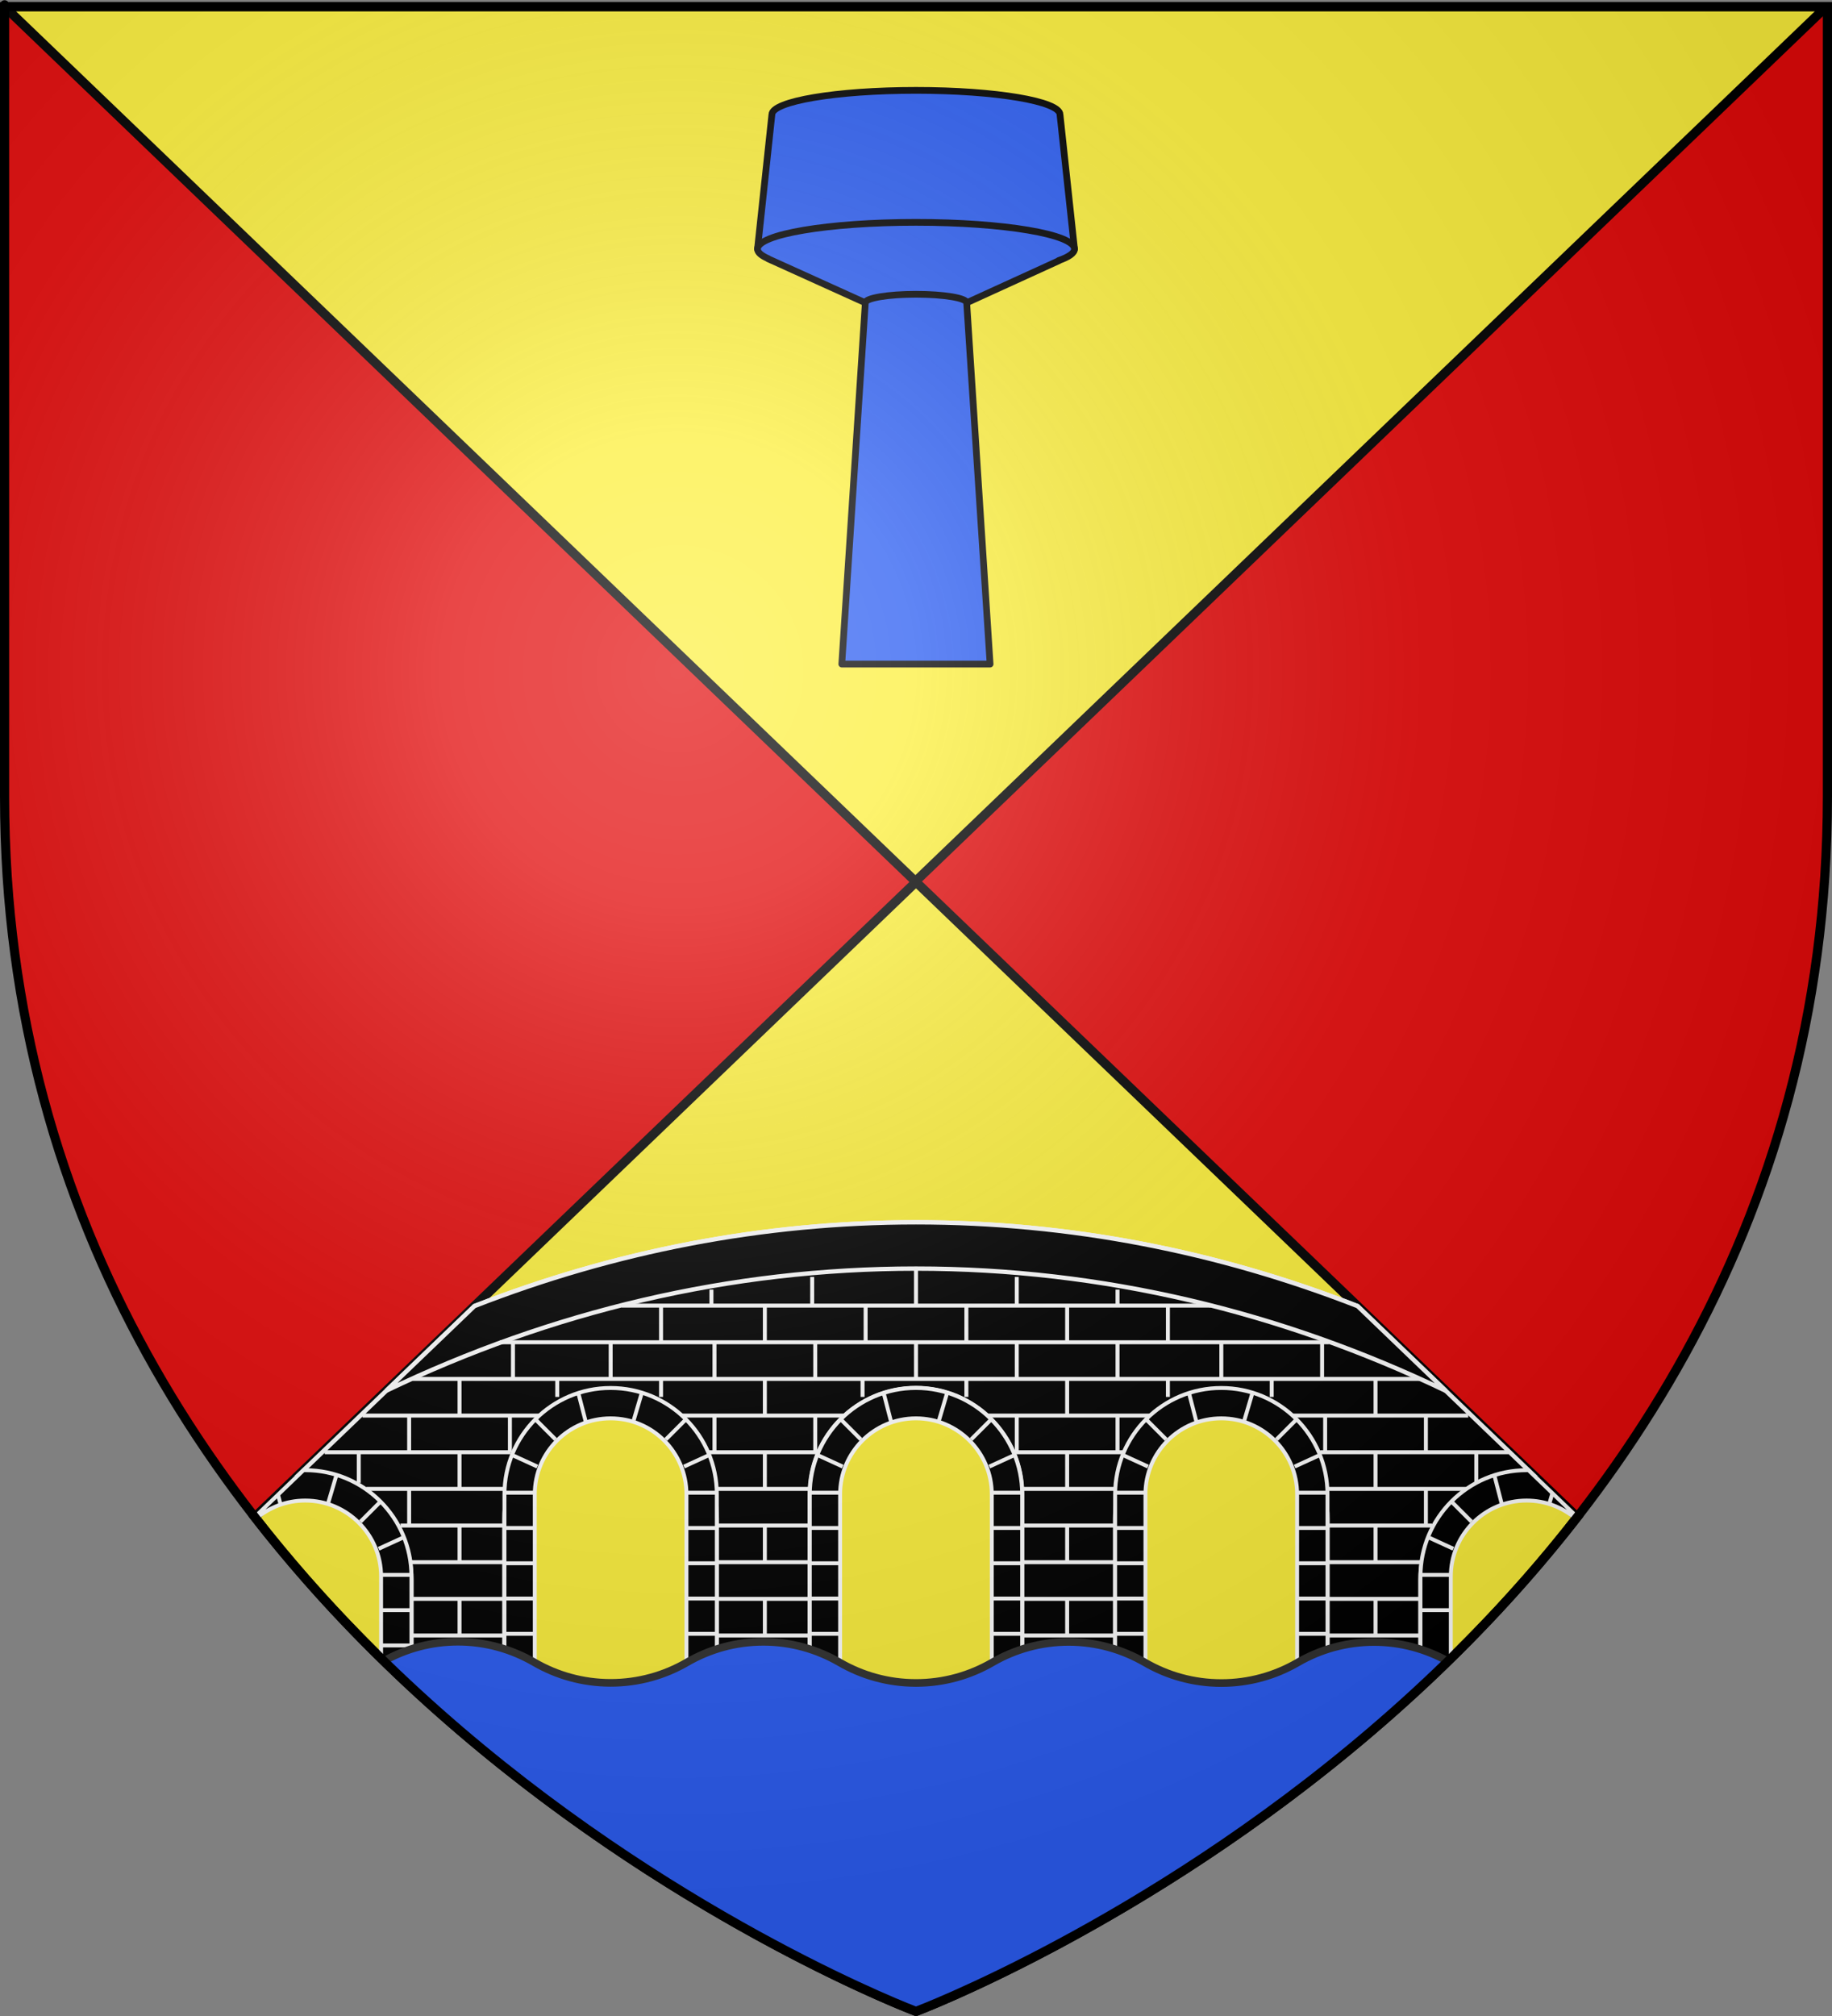
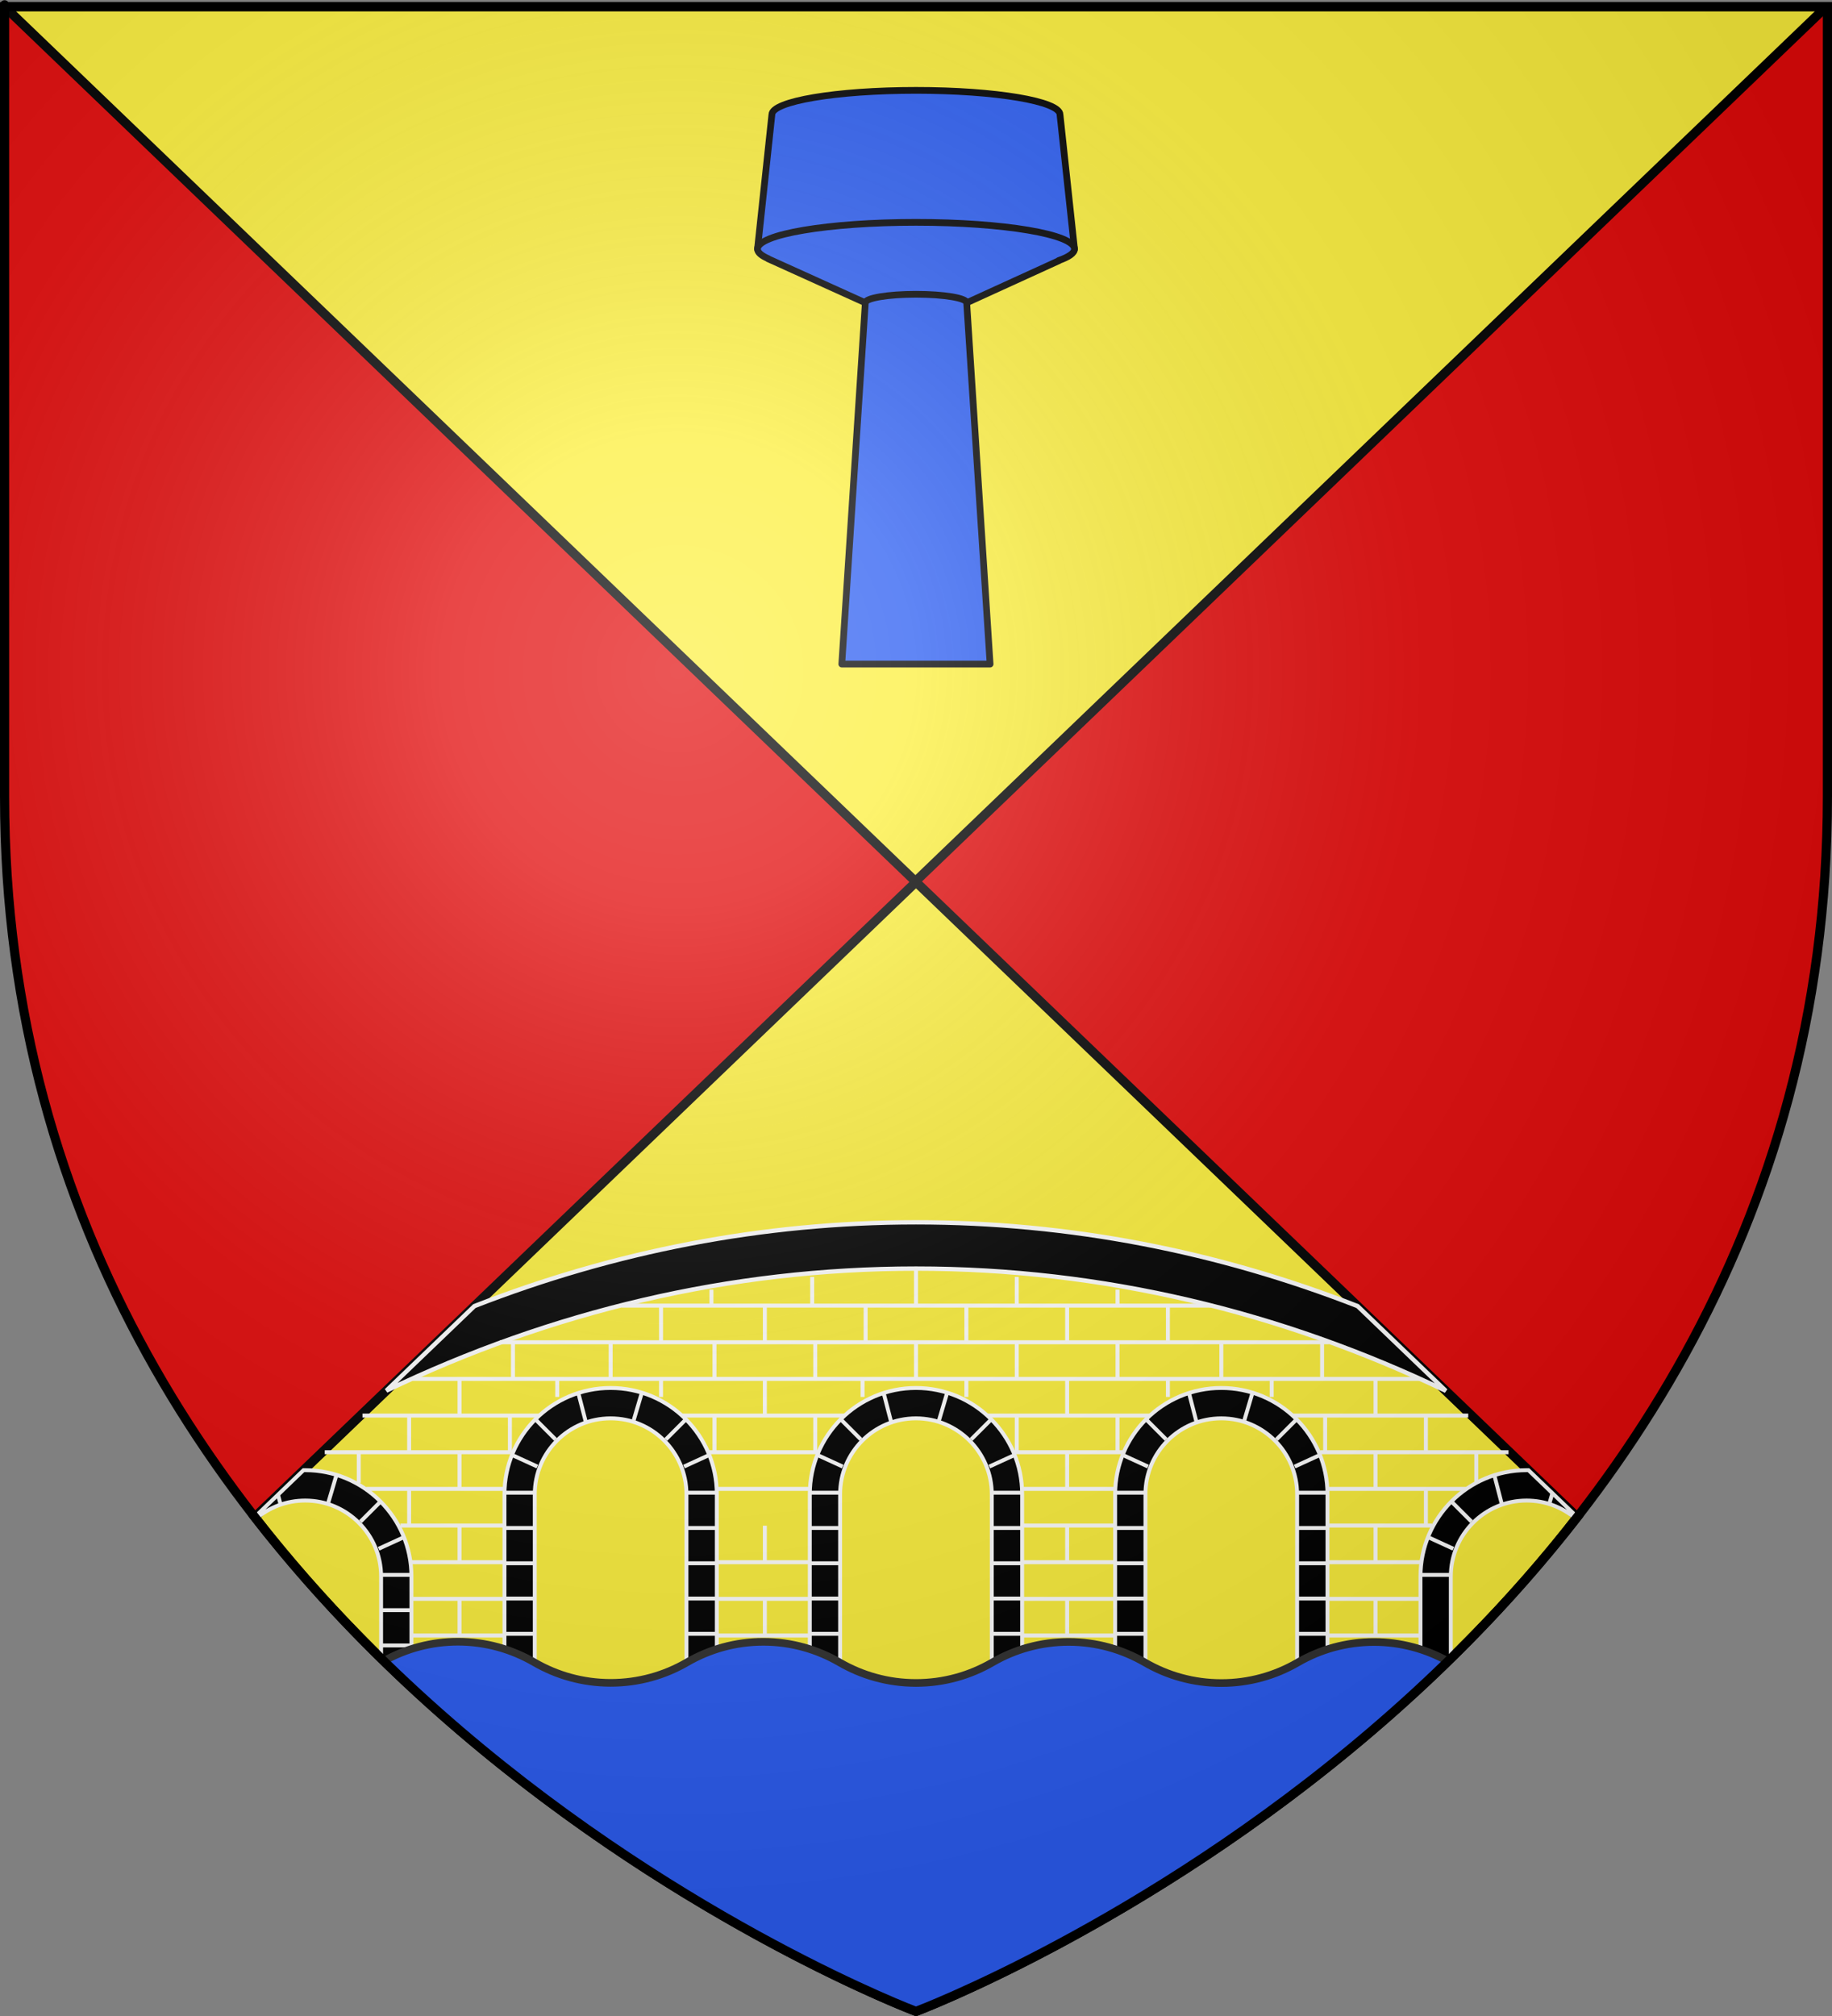
<svg xmlns="http://www.w3.org/2000/svg" xmlns:ns1="http://sodipodi.sourceforge.net/DTD/sodipodi-0.dtd" xmlns:ns2="http://www.inkscape.org/namespaces/inkscape" xmlns:xlink="http://www.w3.org/1999/xlink" height="660" width="600" version="1.0" id="svg2" ns1:version="0.32" ns2:version="0.46" ns1:docname="Blason ville fr Moutrot (Meurthe-et-Moselle).svg" ns1:docbase="D:\Mes documents\Renaud-Notre Lapin" ns2:export-filename="/Users/olivier/Desktop/Blason Rouge/Blason_Vide_3D.png" ns2:export-xdpi="144" ns2:export-ydpi="144" ns2:output_extension="org.inkscape.output.svg.inkscape">
  <rect width="100%" height="100%" fill="#808080" stroke="none" />
  <ns1:namedview ns2:window-height="975" ns2:window-width="1280" ns2:pageshadow="2" ns2:pageopacity="0.0" guidetolerance="10.0" gridtolerance="10.0" objecttolerance="10.0" borderopacity="1.0" bordercolor="#666666" pagecolor="#ffffff" id="base" showgrid="false" height="660px" ns2:zoom="1.1590909" ns2:cx="300" ns2:cy="330" ns2:window-x="-4" ns2:window-y="-4" ns2:current-layer="layer4" ns2:object-nodes="true" />
  <desc id="desc4">Flag of Canton of Valais (Wallis)</desc>
  <defs id="defs6">
    <linearGradient id="linearGradient2893">
      <stop style="stop-color:white;stop-opacity:0.314;" offset="0" id="stop2895" />
      <stop id="stop2897" offset="0.19" style="stop-color:white;stop-opacity:0.251;" />
      <stop style="stop-color:#6b6b6b;stop-opacity:0.125;" offset="0.6" id="stop2901" />
      <stop style="stop-color:black;stop-opacity:0.125;" offset="1" id="stop2899" />
    </linearGradient>
    <radialGradient ns2:collect="always" xlink:href="#linearGradient2893" id="radialGradient3163" gradientUnits="userSpaceOnUse" gradientTransform="matrix(1.353,0,0,1.349,-77.629,-85.747)" cx="221.445" cy="226.331" fx="221.445" fy="226.331" r="300" />
    <g id="s-4">
      <g id="c-6">
        <path transform="matrix(0.951,0.309,-0.309,0.951,0,-1)" d="M 0,0 L 0,1 L 0.5,1 L 0,0 z" id="t-0" />
        <use height="540" width="810" y="0" x="0" id="use2144-7" transform="scale(-1,1)" xlink:href="#t-0" />
      </g>
      <g id="a-1">
        <use height="540" width="810" y="0" x="0" id="use2147-7" transform="matrix(0.309,0.951,-0.951,0.309,0,0)" xlink:href="#c-6" />
        <use height="540" width="810" y="0" x="0" id="use2149-7" transform="matrix(-0.809,0.588,-0.588,-0.809,0,0)" xlink:href="#c-6" />
      </g>
      <use height="540" width="810" y="0" x="0" id="use2151-7" transform="scale(-1,1)" xlink:href="#a-1" />
    </g>
    <g id="f">
      <rect id="rect1964" style="fill:#28166f" y="-30" x="-50" height="60" width="100" />
      <g id="g1966" style="fill:#ffffff" transform="translate(0,-20)">
        <path id="path1968" d="M -1.212,27.818 C -1.212,22.175 -2.091,20.471 -4.542,13.98 C -5.709,10.888 -5.024,7.103 -2.858,3.601 C -2.082,2.346 -1.114,1.214 0,0 C 1.114,1.214 2.082,2.346 2.858,3.601 C 5.024,7.103 5.709,10.888 4.542,13.98 C 2.091,20.471 1.212,22.175 1.212,27.818 L -1.212,27.818 z" />
        <path id="rwi" d="M 2.922,27.672 C 2.922,21.721 5.239,17.829 8.501,16.66 C 9.949,16.141 11.808,16.387 13.519,18.107 C 15.638,20.236 16.255,26.1 10.036,27.228 C 10.694,26.272 10.655,24.147 9.322,23.441 C 8.331,22.916 7.209,23.188 6.646,23.564 C 5.822,24.116 4.917,25.67 4.967,27.672 L 2.922,27.672 z" />
        <path id="path1971" d="M 1.777,30.183 C 1.79,32.191 2.795,33.518 4.516,34.257 C 4.295,34.955 3.257,36.378 1.831,36.281 C 1.55,37.787 1.282,38.632 0,40 C -1.282,38.632 -1.55,37.787 -1.831,36.281 C -3.257,36.378 -4.295,34.955 -4.516,34.257 C -2.795,33.518 -1.79,32.191 -1.777,30.183 L 1.777,30.183 z" />
        <use xlink:href="#rwi" height="400" width="800" y="0" x="0" id="use1973" transform="scale(-1,1)" />
        <rect id="rect1975" y="27.331" x="-7.923" height="3.218" width="15.846" />
      </g>
    </g>
    <g id="s">
      <g id="c">
        <path transform="matrix(0.951,0.309,-0.309,0.951,0,-1)" d="M 0,0 L 0,1 L 0.5,1 L 0,0 z " id="t" />
        <use height="540" width="810" y="0" x="0" id="use2144" transform="scale(-1,1)" xlink:href="#t" />
      </g>
      <g id="a">
        <use height="540" width="810" y="0" x="0" id="use2147" transform="matrix(0.309,0.951,-0.951,0.309,0,0)" xlink:href="#c" />
        <use height="540" width="810" y="0" x="0" id="use2149" transform="matrix(-0.809,0.588,-0.588,-0.809,0,0)" xlink:href="#c" />
      </g>
      <use height="540" width="810" y="0" x="0" id="use2151" transform="scale(-1,1)" xlink:href="#a" />
    </g>
  </defs>
  <g ns2:groupmode="layer" id="layer3" ns2:label="Fond écu" style="display:inline">
    <path id="path2855" style="fill:#e20909;fill-opacity:1;fill-rule:evenodd;stroke:none;stroke-width:1px;stroke-linecap:butt;stroke-linejoin:miter;stroke-opacity:1" d="M 300,658.5 C 300,658.5 598.5,546.18 598.5,260.728 C 598.5,-24.723 598.5,2.176 598.5,2.176 L 1.5,2.176 L 1.5,260.728 C 1.5,546.18 300,658.5 300,658.5 z" ns1:nodetypes="cccccc" />
    <path ns1:nodetypes="ccccc" id="path6719" d="M 300,288.75 L 83.438,496.656 C 171.806,610.25 300,658.5 300,658.5 C 300,658.5 428.194,610.25 516.562,496.656 L 300,288.75 z" style="fill:#fcef3c;fill-opacity:1;fill-rule:evenodd;stroke:#000000;stroke-width:3;stroke-linecap:butt;stroke-linejoin:miter;stroke-miterlimit:4;stroke-dasharray:none;stroke-opacity:1.0" />
    <path id="path6733" d="M 1.5,2.187 L 299.812,288.562 L 598.125,2.187 L 300,2.187 L 1.5,2.187 z M 598.125,2.187 L 598.5,2.593 L 598.5,2.187 L 598.125,2.187 z" style="fill:#fcef3c;fill-opacity:1;fill-rule:evenodd;stroke:#000000;stroke-width:3;stroke-linecap:butt;stroke-linejoin:miter;stroke-miterlimit:4;stroke-dasharray:none;stroke-opacity:1" />
    <g id="g3067" ns2:label="Meubles" transform="translate(700,-2.8023842e-4)" />
  </g>
  <g ns2:groupmode="layer" id="layer4" ns2:label="Meubles">
    <g id="g3450">
-       <path id="path11517" d="M 299.969,400.156 C 249.623,400.156 201.073,409.752 155.406,427.562 L 98.25,482.438 C 98.822,482.409 99.39,482.406 99.969,482.406 C 119.163,482.406 134.75,497.994 134.75,517.188 L 134.75,552.375 C 144.3,561.24 153.932,569.505 163.5,577.188 L 165.219,577.188 L 165.219,497.188 C 165.219,477.994 180.775,462.406 199.969,462.406 C 219.163,462.406 234.75,477.994 234.75,497.188 L 234.75,577.188 L 265.219,577.188 L 265.219,489.188 C 265.219,469.994 280.775,454.406 299.969,454.406 C 319.163,454.406 334.75,469.994 334.75,489.188 L 334.75,577.188 L 365.219,577.188 L 365.219,497.188 C 365.219,477.994 380.775,462.406 399.969,462.406 C 419.163,462.406 434.75,477.994 434.75,497.188 L 434.75,577.188 L 436.5,577.188 C 446.057,569.513 455.68,561.26 465.219,552.406 L 465.219,517.188 C 465.219,497.994 480.775,482.406 499.969,482.406 C 500.569,482.406 501.158,482.407 501.75,482.438 L 444.625,427.594 C 398.933,409.766 350.332,400.156 299.969,400.156 z" style="fill:#000000;fill-opacity:1;fill-rule:evenodd;stroke:#ffffff;stroke-width:1.431;stroke-linecap:butt;stroke-linejoin:miter;stroke-miterlimit:4;stroke-dasharray:none;stroke-opacity:1;display:inline" />
      <path id="path11520" d="M 300,400.156 C 249.637,400.156 201.059,409.759 155.375,427.594 L 126.531,455.281 C 180.402,429.461 238.891,415.312 300,415.312 C 361.137,415.312 419.641,429.499 473.531,455.344 L 444.625,427.594 C 398.941,409.759 350.363,400.156 300,400.156 z" style="fill:#000000;fill-opacity:1;fill-rule:evenodd;stroke:#ffffff;stroke-width:1.431;stroke-linecap:butt;stroke-linejoin:miter;stroke-miterlimit:4;stroke-dasharray:none;stroke-opacity:1;display:inline" />
      <rect style="fill:#ffffff;fill-opacity:1;stroke:none;stroke-width:1.28;stroke-miterlimit:4;stroke-dasharray:none;stroke-opacity:1" id="rect10736" width="192.81" height="1.3" x="203.705" y="426.782" />
      <rect y="462.782" x="118.717" height="1.3" width="362.152" id="rect3587" style="fill:#ffffff;fill-opacity:1;stroke:none;stroke-width:1.28;stroke-miterlimit:4;stroke-dasharray:none;stroke-opacity:1" />
      <g id="g3558">
        <path style="fill:#000000;fill-opacity:1;stroke:#ffffff;stroke-width:1.28;stroke-miterlimit:4;stroke-dasharray:none;stroke-opacity:1;display:inline" d="M 299.982,454.396 C 280.788,454.396 265.218,469.985 265.218,489.179 L 265.218,548.455 L 275.145,548.455 L 275.145,489.179 C 275.145,475.469 286.272,464.342 299.982,464.342 C 313.692,464.342 324.819,475.469 324.819,489.179 L 324.819,548.455 L 334.764,548.455 L 334.764,489.179 C 334.764,469.985 319.176,454.396 299.982,454.396 z" id="path7267" ns1:nodetypes="cccccsccccc" />
        <g transform="matrix(0.64,0,0,0.64,147.861,253.095)" id="g11417" style="fill:#000000;stroke:#7f7f7f;stroke-width:2;stroke-miterlimit:4;stroke-dasharray:none;stroke-opacity:1">
          <path style="opacity:1;fill:#ffffff;fill-opacity:1;stroke:#ffffff;stroke-width:2;stroke-miterlimit:4;stroke-dasharray:none;stroke-opacity:1" d="M 253.609,317.166 L 249.491,331.065" id="path11037" ns1:nodetypes="cc" />
          <path style="opacity:1;fill:#ffffff;fill-opacity:1;stroke:#ffffff;stroke-width:2;stroke-miterlimit:4;stroke-dasharray:none;stroke-opacity:1" d="M 265.964,340.847 L 275.746,331.065" id="path11039" ns1:nodetypes="cc" />
          <path style="opacity:1;fill:#000000;fill-opacity:1;stroke:#ffffff;stroke-width:2;stroke-miterlimit:4;stroke-dasharray:none;stroke-opacity:1" d="M 275.231,354.746 L 287.586,349.084" id="path11041" ns1:nodetypes="cc" />
          <path style="opacity:1;fill:#000000;fill-opacity:1;stroke:#ffffff;stroke-width:2;stroke-miterlimit:4;stroke-dasharray:none;stroke-opacity:1" d="M 292.219,386.149 L 276.775,386.149" id="path11043" />
          <path id="path11045" d="M 292.219,404.2 L 276.775,404.2" style="opacity:1;fill:#000000;fill-opacity:1;stroke:#ffffff;stroke-width:2;stroke-miterlimit:4;stroke-dasharray:none;stroke-opacity:1" />
          <path style="opacity:1;fill:#000000;fill-opacity:1;stroke:#ffffff;stroke-width:2;stroke-miterlimit:4;stroke-dasharray:none;stroke-opacity:1" d="M 292.219,422.25 L 276.775,422.25" id="path11047" />
          <path id="path11049" d="M 292.219,440.3 L 276.775,440.3" style="opacity:1;fill:#000000;fill-opacity:1;stroke:#ffffff;stroke-width:2;stroke-miterlimit:4;stroke-dasharray:none;stroke-opacity:1" />
          <path id="path11051" d="M 292.219,368.099 L 276.775,368.099" style="opacity:1;fill:#000000;fill-opacity:1;stroke:#ffffff;stroke-width:2;stroke-miterlimit:4;stroke-dasharray:none;stroke-opacity:1" />
        </g>
        <g transform="matrix(0.64,0,0,0.64,147.861,253.095)" id="g11435" style="fill:#000000;stroke:#7f7f7f;stroke-width:2;stroke-miterlimit:4;stroke-dasharray:none;stroke-opacity:1">
          <path id="path11019" d="M 221.31,317.681 L 224.913,331.58" style="opacity:1;fill:#000000;fill-opacity:1;stroke:#ffffff;stroke-width:2;stroke-miterlimit:4;stroke-dasharray:none;stroke-opacity:1" ns1:nodetypes="cc" />
          <path ns1:nodetypes="cc" id="path11021" d="M 209.469,340.847 L 199.688,331.065" style="opacity:1;fill:#000000;fill-opacity:1;stroke:#ffffff;stroke-width:2;stroke-miterlimit:4;stroke-dasharray:none;stroke-opacity:1" />
          <path ns1:nodetypes="cc" id="path11023" d="M 200.203,354.746 L 187.847,349.084" style="opacity:1;fill:#000000;fill-opacity:1;stroke:#ffffff;stroke-width:2;stroke-miterlimit:4;stroke-dasharray:none;stroke-opacity:1" />
          <path id="path11025" d="M 183.214,386.149 L 198.658,386.149" style="opacity:1;fill:#000000;fill-opacity:1;stroke:#ffffff;stroke-width:2;stroke-miterlimit:4;stroke-dasharray:none;stroke-opacity:1" />
          <path style="opacity:1;fill:#000000;fill-opacity:1;stroke:#ffffff;stroke-width:2;stroke-miterlimit:4;stroke-dasharray:none;stroke-opacity:1" d="M 183.214,404.2 L 198.658,404.2" id="path11027" />
          <path id="path11029" d="M 183.214,422.25 L 198.658,422.25" style="opacity:1;fill:#000000;fill-opacity:1;stroke:#ffffff;stroke-width:2;stroke-miterlimit:4;stroke-dasharray:none;stroke-opacity:1" />
          <path style="opacity:1;fill:#000000;fill-opacity:1;stroke:#ffffff;stroke-width:2;stroke-miterlimit:4;stroke-dasharray:none;stroke-opacity:1" d="M 183.214,440.3 L 198.658,440.3" id="path11031" />
          <path style="opacity:1;fill:#000000;fill-opacity:1;stroke:#ffffff;stroke-width:2;stroke-miterlimit:4;stroke-dasharray:none;stroke-opacity:1" d="M 183.214,368.099 L 198.658,368.099" id="path11033" />
        </g>
      </g>
      <path id="path7412" d="M 499.969,481.312 C 480.775,481.312 465.219,496.9 465.219,516.094 L 465.219,552.406 C 468.54,549.324 471.863,546.166 475.156,542.938 L 475.156,516.094 C 475.156,502.384 486.259,491.25 499.969,491.25 C 506.133,491.25 511.782,493.496 516.125,497.219 C 516.272,497.031 516.416,496.844 516.562,496.656 L 500.594,481.312 C 500.388,481.309 500.176,481.312 499.969,481.312 z" style="fill:#000000;fill-opacity:1;stroke:#ffffff;stroke-width:1.28;stroke-miterlimit:4;stroke-dasharray:none;stroke-opacity:1;display:inline" />
      <path ns1:nodetypes="cc" id="path7416" d="M 508.401,488.957 L 507.535,491.882" style="fill:#000000;fill-opacity:1;stroke:#ffffff;stroke-width:1.28;stroke-miterlimit:4;stroke-dasharray:none;stroke-opacity:1" />
      <path ns1:nodetypes="cc" style="fill:#000000;fill-opacity:1;stroke:#ffffff;stroke-width:1.28;stroke-miterlimit:4;stroke-dasharray:none;stroke-opacity:1" d="M 489.499,483.316 L 491.805,492.211" id="path7434" />
      <path style="fill:#000000;fill-opacity:1;stroke:#ffffff;stroke-width:1.28;stroke-miterlimit:4;stroke-dasharray:none;stroke-opacity:1" d="M 481.921,498.142 L 475.661,491.882" id="path7436" ns1:nodetypes="cc" />
      <path style="fill:#000000;fill-opacity:1;stroke:#ffffff;stroke-width:1.28;stroke-miterlimit:4;stroke-dasharray:none;stroke-opacity:1" d="M 475.991,507.038 L 468.083,503.413" id="path7438" ns1:nodetypes="cc" />
-       <path style="fill:#000000;fill-opacity:1;stroke:#ffffff;stroke-width:1.28;stroke-miterlimit:4;stroke-dasharray:none;stroke-opacity:1" d="M 465.118,527.136 L 475.002,527.136" id="path7440" />
      <path id="path7442" d="M 465.118,538.688 L 475.002,538.688" style="fill:#ffffff;fill-opacity:1;stroke:none;stroke-width:1.28;stroke-miterlimit:4;stroke-dasharray:none;stroke-opacity:1" />
      <path id="path7448" d="M 465.118,515.584 L 475.002,515.584" style="fill:#000000;fill-opacity:1;stroke:#ffffff;stroke-width:1.28;stroke-miterlimit:4;stroke-dasharray:none;stroke-opacity:1" />
      <path id="path7452" d="M 99.406,481.312 L 83.438,496.656 C 83.575,496.833 83.706,497.011 83.844,497.188 C 88.185,493.473 93.812,491.25 99.969,491.25 C 113.679,491.25 124.812,502.384 124.812,516.094 L 124.812,542.906 C 128.105,546.135 131.429,549.292 134.75,552.375 L 134.75,516.094 C 134.75,496.9 119.163,481.312 99.969,481.312 C 99.779,481.312 99.595,481.309 99.406,481.312 z" style="fill:#000000;fill-opacity:1;stroke:#ffffff;stroke-width:1.28;stroke-miterlimit:4;stroke-dasharray:none;stroke-opacity:1;display:inline" />
      <path ns1:nodetypes="cc" id="path7456" d="M 110.171,482.986 L 107.535,491.882" style="fill:#000000;fill-opacity:1;stroke:#ffffff;stroke-width:1.28;stroke-miterlimit:4;stroke-dasharray:none;stroke-opacity:1" />
      <path ns1:nodetypes="cc" id="path7458" d="M 118.078,498.142 L 124.338,491.882" style="fill:#000000;fill-opacity:1;stroke:#ffffff;stroke-width:1.28;stroke-miterlimit:4;stroke-dasharray:none;stroke-opacity:1" />
      <path ns1:nodetypes="cc" id="path7460" d="M 124.009,507.038 L 131.916,503.413" style="fill:#000000;fill-opacity:1;stroke:#ffffff;stroke-width:1.28;stroke-miterlimit:4;stroke-dasharray:none;stroke-opacity:1" />
      <path id="path7462" d="M 134.881,527.136 L 124.997,527.136" style="fill:#000000;fill-opacity:1;stroke:#ffffff;stroke-width:1.28;stroke-miterlimit:4;stroke-dasharray:none;stroke-opacity:1" />
      <path style="fill:#000000;fill-opacity:1;stroke:#ffffff;stroke-width:1.28;stroke-miterlimit:4;stroke-dasharray:none;stroke-opacity:1" d="M 134.881,538.688 L 124.997,538.688" id="path7464" />
      <path style="fill:#000000;fill-opacity:1;stroke:#ffffff;stroke-width:1.28;stroke-miterlimit:4;stroke-dasharray:none;stroke-opacity:1" d="M 134.881,515.584 L 124.997,515.584" id="path7470" />
      <path ns1:nodetypes="cc" style="fill:#000000;fill-opacity:1;stroke:#ffffff;stroke-width:1.28;stroke-miterlimit:4;stroke-dasharray:none;stroke-opacity:1" d="M 91.095,489.471 L 91.805,492.211" id="path7474" />
      <use height="660" width="600" transform="translate(-100,0)" id="use3581" xlink:href="#g3558" y="0" x="0" />
      <use height="660" width="600" transform="translate(100,0)" id="use3579" xlink:href="#g3558" y="0" x="0" />
      <rect y="438.782" x="163.748" height="1.3" width="271.456" id="rect3583" style="fill:#ffffff;fill-opacity:1;stroke:none;stroke-width:1.28;stroke-miterlimit:4;stroke-dasharray:none;stroke-opacity:1" />
      <rect style="fill:#ffffff;fill-opacity:1;stroke:none;stroke-width:1.28;stroke-miterlimit:4;stroke-dasharray:none;stroke-opacity:1" id="rect3585" width="329.817" height="1.3" x="135.196" y="450.782" />
      <rect style="fill:#ffffff;fill-opacity:1;stroke:none;stroke-width:1.28;stroke-miterlimit:4;stroke-dasharray:none;stroke-opacity:1" id="rect3589" width="60.887" height="1.3" x="106.349" y="474.782" />
      <rect y="474.782" x="232.036" height="1.3" width="35.835" id="rect3591" style="fill:#ffffff;fill-opacity:1;stroke:none;stroke-width:1.28;stroke-miterlimit:4;stroke-dasharray:none;stroke-opacity:1" />
      <rect style="fill:#ffffff;fill-opacity:1;stroke:none;stroke-width:1.28;stroke-miterlimit:4;stroke-dasharray:none;stroke-opacity:1" id="rect3593" width="35.987" height="1.3" x="332.036" y="474.782" />
      <rect y="474.782" x="432.362" height="1.3" width="61.692" id="rect3595" style="fill:#ffffff;fill-opacity:1;stroke:none;stroke-width:1.28;stroke-miterlimit:4;stroke-dasharray:none;stroke-opacity:1" />
      <rect style="fill:#ffffff;fill-opacity:1;stroke:none;stroke-width:1.28;stroke-miterlimit:4;stroke-dasharray:none;stroke-opacity:1" id="rect3597" width="45.186" height="1.3" x="434.941" y="486.782" />
      <rect y="498.782" x="435.371" height="1.3" width="33.58" id="rect3599" style="fill:#ffffff;fill-opacity:1;stroke:none;stroke-width:1.28;stroke-miterlimit:4;stroke-dasharray:none;stroke-opacity:1" />
      <rect style="fill:#ffffff;fill-opacity:1;stroke:none;stroke-width:1.28;stroke-miterlimit:4;stroke-dasharray:none;stroke-opacity:1" id="rect3601" width="30.055" height="1.3" x="435.371" y="510.782" />
      <rect y="522.782" x="435.371" height="1.3" width="30.055" id="rect3603" style="fill:#ffffff;fill-opacity:1;stroke:none;stroke-width:1.28;stroke-miterlimit:4;stroke-dasharray:none;stroke-opacity:1" />
      <rect style="fill:#ffffff;fill-opacity:1;stroke:none;stroke-width:1.28;stroke-miterlimit:4;stroke-dasharray:none;stroke-opacity:1" id="rect3605" width="30.055" height="1.3" x="435.371" y="534.782" />
      <rect transform="scale(-1,1)" y="486.782" x="-165.186" height="1.3" width="45.186" id="rect3607" style="fill:#ffffff;fill-opacity:1;stroke:none;stroke-width:1.28;stroke-miterlimit:4;stroke-dasharray:none;stroke-opacity:1" />
      <rect transform="scale(-1,1)" style="fill:#ffffff;fill-opacity:1;stroke:none;stroke-width:1.28;stroke-miterlimit:4;stroke-dasharray:none;stroke-opacity:1" id="rect3609" width="33.58" height="1.3" x="-164.756" y="498.782" />
      <rect transform="scale(-1,1)" y="510.782" x="-164.756" height="1.3" width="30.055" id="rect3611" style="fill:#ffffff;fill-opacity:1;stroke:none;stroke-width:1.28;stroke-miterlimit:4;stroke-dasharray:none;stroke-opacity:1" />
      <rect transform="scale(-1,1)" style="fill:#ffffff;fill-opacity:1;stroke:none;stroke-width:1.28;stroke-miterlimit:4;stroke-dasharray:none;stroke-opacity:1" id="rect3613" width="30.055" height="1.3" x="-164.756" y="522.782" />
      <rect transform="scale(-1,1)" y="534.782" x="-164.756" height="1.3" width="30.055" id="rect3615" style="fill:#ffffff;fill-opacity:1;stroke:none;stroke-width:1.28;stroke-miterlimit:4;stroke-dasharray:none;stroke-opacity:1" />
      <rect style="fill:#ffffff;fill-opacity:1;stroke:none;stroke-width:1.28;stroke-miterlimit:4;stroke-dasharray:none;stroke-opacity:1" id="rect3617" width="30.531" height="1.3" x="-265.294" y="486.782" transform="scale(-1,1)" />
-       <rect transform="scale(-1,1)" y="498.782" x="-265.294" height="1.3" width="30.531" id="rect3619" style="fill:#ffffff;fill-opacity:1;stroke:none;stroke-width:1.28;stroke-miterlimit:4;stroke-dasharray:none;stroke-opacity:1" />
      <rect style="fill:#ffffff;fill-opacity:1;stroke:none;stroke-width:1.28;stroke-miterlimit:4;stroke-dasharray:none;stroke-opacity:1" id="rect3621" width="30.531" height="1.3" x="-265.294" y="510.782" transform="scale(-1,1)" />
      <rect transform="scale(-1,1)" y="522.782" x="-265.294" height="1.3" width="30.531" id="rect3623" style="fill:#ffffff;fill-opacity:1;stroke:none;stroke-width:1.28;stroke-miterlimit:4;stroke-dasharray:none;stroke-opacity:1" />
      <rect style="fill:#ffffff;fill-opacity:1;stroke:none;stroke-width:1.28;stroke-miterlimit:4;stroke-dasharray:none;stroke-opacity:1" id="rect3625" width="30.531" height="1.3" x="-265.294" y="534.782" transform="scale(-1,1)" />
      <rect transform="scale(-1,1)" y="486.782" x="-365.294" height="1.3" width="30.531" id="rect3627" style="fill:#ffffff;fill-opacity:1;stroke:none;stroke-width:1.28;stroke-miterlimit:4;stroke-dasharray:none;stroke-opacity:1" />
      <rect style="fill:#ffffff;fill-opacity:1;stroke:none;stroke-width:1.28;stroke-miterlimit:4;stroke-dasharray:none;stroke-opacity:1" id="rect3629" width="30.531" height="1.3" x="-365.294" y="498.782" transform="scale(-1,1)" />
      <rect transform="scale(-1,1)" y="510.782" x="-365.294" height="1.3" width="30.531" id="rect3631" style="fill:#ffffff;fill-opacity:1;stroke:none;stroke-width:1.28;stroke-miterlimit:4;stroke-dasharray:none;stroke-opacity:1" />
      <rect style="fill:#ffffff;fill-opacity:1;stroke:none;stroke-width:1.28;stroke-miterlimit:4;stroke-dasharray:none;stroke-opacity:1" id="rect3633" width="30.531" height="1.3" x="-365.294" y="522.782" transform="scale(-1,1)" />
      <rect transform="scale(-1,1)" y="534.782" x="-365.294" height="1.3" width="30.531" id="rect3635" style="fill:#ffffff;fill-opacity:1;stroke:none;stroke-width:1.28;stroke-miterlimit:4;stroke-dasharray:none;stroke-opacity:1" />
      <rect transform="matrix(0,1,1,0,0,0)" y="299.35" x="415.49" height="1.3" width="11.906" id="rect3637" style="fill:#ffffff;fill-opacity:1;stroke:none;stroke-width:1.28;stroke-miterlimit:4;stroke-dasharray:none;stroke-opacity:1" />
      <rect style="fill:#ffffff;fill-opacity:1;stroke:none;stroke-width:1.28;stroke-miterlimit:4;stroke-dasharray:none;stroke-opacity:1" id="rect3639" width="11.906" height="1.3" x="439.49" y="299.35" transform="matrix(0,1,1,0,0,0)" />
      <rect transform="matrix(0,1,1,0,0,0)" y="199.35" x="439.49" height="1.3" width="11.906" id="rect3641" style="fill:#ffffff;fill-opacity:1;stroke:none;stroke-width:1.28;stroke-miterlimit:4;stroke-dasharray:none;stroke-opacity:1" />
      <rect style="fill:#ffffff;fill-opacity:1;stroke:none;stroke-width:1.28;stroke-miterlimit:4;stroke-dasharray:none;stroke-opacity:1" id="rect3643" width="11.906" height="1.3" x="439.49" y="399.35" transform="matrix(0,1,1,0,0,0)" />
      <rect transform="matrix(0,1,1,0,0,0)" y="332.35" x="439.49" height="1.3" width="11.906" id="rect3645" style="fill:#ffffff;fill-opacity:1;stroke:none;stroke-width:1.28;stroke-miterlimit:4;stroke-dasharray:none;stroke-opacity:1" />
      <rect style="fill:#ffffff;fill-opacity:1;stroke:none;stroke-width:1.28;stroke-miterlimit:4;stroke-dasharray:none;stroke-opacity:1" id="rect3647" width="11.906" height="1.3" x="439.49" y="365.35" transform="matrix(0,1,1,0,0,0)" />
      <rect transform="matrix(0,1,1,0,0,0)" y="266.35" x="439.49" height="1.3" width="11.906" id="rect3649" style="fill:#ffffff;fill-opacity:1;stroke:none;stroke-width:1.28;stroke-miterlimit:4;stroke-dasharray:none;stroke-opacity:1" />
      <rect style="fill:#ffffff;fill-opacity:1;stroke:none;stroke-width:1.28;stroke-miterlimit:4;stroke-dasharray:none;stroke-opacity:1" id="rect3651" width="11.906" height="1.3" x="439.49" y="233.35" transform="matrix(0,1,1,0,0,0)" />
      <rect transform="matrix(0,1,1,0,0,0)" y="167.35" x="439.49" height="1.3" width="11.906" id="rect3653" style="fill:#ffffff;fill-opacity:1;stroke:none;stroke-width:1.28;stroke-miterlimit:4;stroke-dasharray:none;stroke-opacity:1" />
      <rect transform="matrix(0,1,1,0,0,0)" y="432.35" x="439.49" height="1.3" width="11.906" id="rect3655" style="fill:#ffffff;fill-opacity:1;stroke:none;stroke-width:1.28;stroke-miterlimit:4;stroke-dasharray:none;stroke-opacity:1" />
      <rect transform="matrix(0,1,1,0,0,0)" y="315.85" x="427.49" height="1.3" width="11.906" id="rect3659" style="fill:#ffffff;fill-opacity:1;stroke:none;stroke-width:1.28;stroke-miterlimit:4;stroke-dasharray:none;stroke-opacity:1" />
      <rect style="fill:#ffffff;fill-opacity:1;stroke:none;stroke-width:1.28;stroke-miterlimit:4;stroke-dasharray:none;stroke-opacity:1" id="rect3661" width="11.906" height="1.3" x="427.49" y="215.85" transform="matrix(0,1,1,0,0,0)" />
      <rect style="fill:#ffffff;fill-opacity:1;stroke:none;stroke-width:1.28;stroke-miterlimit:4;stroke-dasharray:none;stroke-opacity:1" id="rect3663" width="11.906" height="1.3" x="427.49" y="348.85" transform="matrix(0,1,1,0,0,0)" />
      <rect transform="matrix(0,1,1,0,0,0)" y="381.85" x="427.49" height="1.3" width="11.906" id="rect3665" style="fill:#ffffff;fill-opacity:1;stroke:none;stroke-width:1.28;stroke-miterlimit:4;stroke-dasharray:none;stroke-opacity:1" />
      <rect style="fill:#ffffff;fill-opacity:1;stroke:none;stroke-width:1.28;stroke-miterlimit:4;stroke-dasharray:none;stroke-opacity:1" id="rect3667" width="11.906" height="1.3" x="427.49" y="282.85" transform="matrix(0,1,1,0,0,0)" />
      <rect transform="matrix(0,1,1,0,0,0)" y="249.85" x="427.49" height="1.3" width="11.906" id="rect3669" style="fill:#ffffff;fill-opacity:1;stroke:none;stroke-width:1.28;stroke-miterlimit:4;stroke-dasharray:none;stroke-opacity:1" />
      <rect transform="matrix(0,1,1,0,0,0)" y="348.85" x="451.49" height="1.3" width="11.906" id="rect3671" style="fill:#ffffff;fill-opacity:1;stroke:none;stroke-width:1.28;stroke-miterlimit:4;stroke-dasharray:none;stroke-opacity:1" />
      <rect style="fill:#ffffff;fill-opacity:1;stroke:none;stroke-width:1.28;stroke-miterlimit:4;stroke-dasharray:none;stroke-opacity:1" id="rect3673" width="11.906" height="1.3" x="451.49" y="249.85" transform="matrix(0,1,1,0,0,0)" />
      <rect style="fill:#ffffff;fill-opacity:1;stroke:none;stroke-width:1.28;stroke-miterlimit:4;stroke-dasharray:none;stroke-opacity:1" id="rect3675" width="11.906" height="1.3" x="475.49" y="348.85" transform="matrix(0,1,1,0,0,0)" />
-       <rect transform="matrix(0,1,1,0,0,0)" y="249.85" x="475.49" height="1.3" width="11.906" id="rect3677" style="fill:#ffffff;fill-opacity:1;stroke:none;stroke-width:1.28;stroke-miterlimit:4;stroke-dasharray:none;stroke-opacity:1" />
      <rect transform="matrix(0,1,1,0,0,0)" y="348.85" x="499.49" height="1.3" width="11.906" id="rect3679" style="fill:#ffffff;fill-opacity:1;stroke:none;stroke-width:1.28;stroke-miterlimit:4;stroke-dasharray:none;stroke-opacity:1" />
      <rect style="fill:#ffffff;fill-opacity:1;stroke:none;stroke-width:1.28;stroke-miterlimit:4;stroke-dasharray:none;stroke-opacity:1" id="rect3681" width="11.906" height="1.3" x="499.49" y="249.85" transform="matrix(0,1,1,0,0,0)" />
      <rect style="fill:#ffffff;fill-opacity:1;stroke:none;stroke-width:1.28;stroke-miterlimit:4;stroke-dasharray:none;stroke-opacity:1" id="rect3683" width="11.906" height="1.3" x="523.49" y="348.85" transform="matrix(0,1,1,0,0,0)" />
      <rect transform="matrix(0,1,1,0,0,0)" y="249.85" x="523.49" height="1.3" width="11.906" id="rect3685" style="fill:#ffffff;fill-opacity:1;stroke:none;stroke-width:1.28;stroke-miterlimit:4;stroke-dasharray:none;stroke-opacity:1" />
      <rect style="fill:#ffffff;fill-opacity:1;stroke:none;stroke-width:1.28;stroke-miterlimit:4;stroke-dasharray:none;stroke-opacity:1" id="rect3687" width="11.906" height="1.3" x="463.49" y="266.35" transform="matrix(0,1,1,0,0,0)" />
      <rect transform="matrix(0,1,1,0,0,0)" y="233.35" x="463.49" height="1.3" width="11.906" id="rect3689" style="fill:#ffffff;fill-opacity:1;stroke:none;stroke-width:1.28;stroke-miterlimit:4;stroke-dasharray:none;stroke-opacity:1" />
      <rect transform="matrix(0,1,1,0,0,0)" y="365.35" x="463.49" height="1.3" width="11.906" id="rect3691" style="fill:#ffffff;fill-opacity:1;stroke:none;stroke-width:1.28;stroke-miterlimit:4;stroke-dasharray:none;stroke-opacity:1" />
      <rect style="fill:#ffffff;fill-opacity:1;stroke:none;stroke-width:1.28;stroke-miterlimit:4;stroke-dasharray:none;stroke-opacity:1" id="rect3693" width="11.906" height="1.3" x="463.49" y="332.35" transform="matrix(0,1,1,0,0,0)" />
      <rect style="fill:#ffffff;fill-opacity:1;stroke:none;stroke-width:1.28;stroke-miterlimit:4;stroke-dasharray:none;stroke-opacity:1" id="rect3695" width="11.906" height="1.3" x="475.49" y="-151.15" transform="matrix(0,1,-1,0,0,0)" />
      <rect transform="matrix(0,1,-1,0,0,0)" y="-151.15" x="499.49" height="1.3" width="11.906" id="rect3697" style="fill:#ffffff;fill-opacity:1;stroke:none;stroke-width:1.28;stroke-miterlimit:4;stroke-dasharray:none;stroke-opacity:1" />
      <rect style="fill:#ffffff;fill-opacity:1;stroke:none;stroke-width:1.28;stroke-miterlimit:4;stroke-dasharray:none;stroke-opacity:1" id="rect3699" width="11.906" height="1.3" x="523.49" y="-151.15" transform="matrix(0,1,-1,0,0,0)" />
      <rect transform="matrix(0,1,-1,0,0,0)" y="-134.65" x="463.49" height="1.3" width="11.906" id="rect3701" style="fill:#ffffff;fill-opacity:1;stroke:none;stroke-width:1.28;stroke-miterlimit:4;stroke-dasharray:none;stroke-opacity:1" />
      <rect style="fill:#ffffff;fill-opacity:1;stroke:none;stroke-width:1.28;stroke-miterlimit:4;stroke-dasharray:none;stroke-opacity:1" id="rect3703" width="11.906" height="1.3" x="463.49" y="-167.65" transform="matrix(0,1,-1,0,0,0)" />
      <rect transform="matrix(0,1,1,0,0,0)" y="449.85" x="475.49" height="1.3" width="11.906" id="rect3705" style="fill:#ffffff;fill-opacity:1;stroke:none;stroke-width:1.28;stroke-miterlimit:4;stroke-dasharray:none;stroke-opacity:1" />
      <rect style="fill:#ffffff;fill-opacity:1;stroke:none;stroke-width:1.28;stroke-miterlimit:4;stroke-dasharray:none;stroke-opacity:1" id="rect3707" width="11.906" height="1.3" x="499.49" y="449.85" transform="matrix(0,1,1,0,0,0)" />
      <rect transform="matrix(0,1,1,0,0,0)" y="449.85" x="523.49" height="1.3" width="11.906" id="rect3709" style="fill:#ffffff;fill-opacity:1;stroke:none;stroke-width:1.28;stroke-miterlimit:4;stroke-dasharray:none;stroke-opacity:1" />
      <rect style="fill:#ffffff;fill-opacity:1;stroke:none;stroke-width:1.28;stroke-miterlimit:4;stroke-dasharray:none;stroke-opacity:1" id="rect3711" width="11.906" height="1.3" x="463.49" y="466.35" transform="matrix(0,1,1,0,0,0)" />
      <rect transform="matrix(0,1,1,0,0,0)" y="433.35" x="463.49" height="1.3" width="11.906" id="rect3713" style="fill:#ffffff;fill-opacity:1;stroke:none;stroke-width:1.28;stroke-miterlimit:4;stroke-dasharray:none;stroke-opacity:1" />
      <rect transform="matrix(0,1,-1,0,0,0)" y="-118.15" x="475.49" height="1.3" width="9.99" id="rect3715" style="fill:#ffffff;fill-opacity:1;stroke:none;stroke-width:1.28;stroke-miterlimit:4;stroke-dasharray:none;stroke-opacity:1" />
      <rect style="fill:#ffffff;fill-opacity:1;stroke:none;stroke-width:1.28;stroke-miterlimit:4;stroke-dasharray:none;stroke-opacity:1" id="rect3717" width="9.99" height="1.3" x="475.49" y="482.85" transform="matrix(0,1,1,0,0,0)" />
      <rect style="fill:#ffffff;fill-opacity:1;stroke:none;stroke-width:1.28;stroke-miterlimit:4;stroke-dasharray:none;stroke-opacity:1" id="rect3721" width="11.906" height="1.3" x="451.49" y="449.85" transform="matrix(0,1,1,0,0,0)" />
      <rect transform="matrix(0,1,-1,0,0,0)" y="-151.15" x="451.49" height="1.3" width="11.906" id="rect3723" style="fill:#ffffff;fill-opacity:1;stroke:none;stroke-width:1.28;stroke-miterlimit:4;stroke-dasharray:none;stroke-opacity:1" />
      <rect transform="matrix(0,1,1,0,0,0)" y="215.85" x="451.49" height="1.3" width="5.839" id="rect3725" style="fill:#ffffff;fill-opacity:1;stroke:none;stroke-width:1.28;stroke-miterlimit:4;stroke-dasharray:none;stroke-opacity:1" />
      <rect style="fill:#ffffff;fill-opacity:1;stroke:none;stroke-width:1.28;stroke-miterlimit:4;stroke-dasharray:none;stroke-opacity:1" id="rect3727" width="5.839" height="1.3" x="451.49" y="181.85" transform="matrix(0,1,1,0,0,0)" />
      <rect style="fill:#ffffff;fill-opacity:1;stroke:none;stroke-width:1.28;stroke-miterlimit:4;stroke-dasharray:none;stroke-opacity:1" id="rect3729" width="5.839" height="1.3" x="451.49" y="315.85" transform="matrix(0,1,1,0,0,0)" />
      <rect transform="matrix(0,1,1,0,0,0)" y="281.85" x="451.49" height="1.3" width="5.839" id="rect3731" style="fill:#ffffff;fill-opacity:1;stroke:none;stroke-width:1.28;stroke-miterlimit:4;stroke-dasharray:none;stroke-opacity:1" />
      <rect transform="matrix(0,1,1,0,0,0)" y="415.85" x="451.49" height="1.3" width="5.839" id="rect3733" style="fill:#ffffff;fill-opacity:1;stroke:none;stroke-width:1.28;stroke-miterlimit:4;stroke-dasharray:none;stroke-opacity:1" />
      <rect style="fill:#ffffff;fill-opacity:1;stroke:none;stroke-width:1.28;stroke-miterlimit:4;stroke-dasharray:none;stroke-opacity:1" id="rect3735" width="5.839" height="1.3" x="451.49" y="381.85" transform="matrix(0,1,1,0,0,0)" />
      <rect style="fill:#ffffff;fill-opacity:1;stroke:none;stroke-width:1.28;stroke-miterlimit:4;stroke-dasharray:none;stroke-opacity:1" id="rect3737" width="9.351" height="1.3" x="418.044" y="332.35" transform="matrix(0,1,1,0,0,0)" />
      <rect transform="matrix(0,1,1,0,0,0)" y="365.35" x="422.194" height="1.3" width="5.201" id="rect3739" style="fill:#ffffff;fill-opacity:1;stroke:none;stroke-width:1.28;stroke-miterlimit:4;stroke-dasharray:none;stroke-opacity:1" />
      <rect transform="matrix(0,1,-1,0,0,0)" y="-266.65" x="418.044" height="1.3" width="9.351" id="rect3741" style="fill:#ffffff;fill-opacity:1;stroke:none;stroke-width:1.28;stroke-miterlimit:4;stroke-dasharray:none;stroke-opacity:1" />
      <rect style="fill:#ffffff;fill-opacity:1;stroke:none;stroke-width:1.28;stroke-miterlimit:4;stroke-dasharray:none;stroke-opacity:1" id="rect3743" width="5.201" height="1.3" x="422.194" y="-233.65" transform="matrix(0,1,-1,0,0,0)" />
      <rect style="fill:#ffffff;fill-opacity:1;stroke:none;stroke-width:1.28;stroke-miterlimit:4;stroke-dasharray:none;stroke-opacity:1" id="rect3745" width="11.906" height="1.3" x="487.49" y="-134.65" transform="matrix(0,1,-1,0,0,0)" />
      <rect transform="matrix(0,1,1,0,0,0)" y="466.35" x="487.49" height="1.3" width="11.906" id="rect3747" style="fill:#ffffff;fill-opacity:1;stroke:none;stroke-width:1.28;stroke-miterlimit:4;stroke-dasharray:none;stroke-opacity:1" />
    </g>
    <path style="display:inline;fill:#2b5df2;fill-opacity:1;stroke:#313131;stroke-width:2.5;stroke-miterlimit:4;stroke-dasharray:none;stroke-opacity:1" d="M 150 537.469 C 141.179 537.469 132.915 539.766 125.719 543.781 C 207.678 623.732 300 658.5 300 658.5 C 300 658.5 392.279 623.771 474.219 543.875 C 467.036 539.876 458.799 537.562 450 537.562 C 440.887 537.563 432.36 540.016 425 544.281 C 417.638 548.549 409.117 551 400 551 C 390.887 551 382.36 548.547 375 544.281 C 367.638 540.013 359.117 537.531 350 537.531 C 340.887 537.531 332.36 539.985 325 544.25 C 317.638 548.518 309.117 550.969 300 550.969 C 290.887 550.969 282.36 548.515 275 544.25 C 267.638 539.982 259.117 537.5 250 537.5 C 240.887 537.5 232.36 539.953 225 544.219 C 217.638 548.487 209.117 550.938 200 550.938 C 190.887 550.938 182.36 548.484 175 544.219 C 167.638 539.951 159.117 537.469 150 537.469 z " id="path7368" />
    <g id="g4114">
      <path ns1:nodetypes="cccccc" id="path4084" d="M 300,29.582 C 273.953,29.582 252.803,33.136 252.803,37.523 L 248.093,81.523 L 351.906,81.523 L 347.162,37.523 C 347.162,33.136 326.046,29.582 300,29.582 z" style="fill:#2b5df2;fill-opacity:1;stroke:#000000;stroke-width:2.2;stroke-linecap:round;stroke-linejoin:round;stroke-miterlimit:4;stroke-dasharray:none;stroke-opacity:1.0" />
      <path id="path4086" d="M 300,72.791 C 271.349,72.791 248.093,76.697 248.093,81.523 C 248.093,82.64 249.363,83.703 251.634,84.685 L 251.496,84.685 L 283.396,99.123 L 316.603,99.123 L 346.887,85.304 L 346.715,85.304 C 349.997,84.157 351.906,82.88 351.906,81.523 C 351.906,76.697 328.65,72.791 300,72.791 z" style="fill:#2b5df2;fill-opacity:1;stroke:#000000;stroke-width:2.2;stroke-linecap:round;stroke-linejoin:round;stroke-miterlimit:4;stroke-dasharray:none;stroke-opacity:1.0" />
      <path id="path4088" d="M 300,96.338 C 290.831,96.338 283.396,97.578 283.396,99.123 L 275.696,217.407 L 295.256,217.407 L 304.743,217.407 L 324.268,217.407 L 316.603,99.123 C 316.603,97.578 309.168,96.338 300,96.338 z" style="fill:#2b5df2;fill-opacity:1;stroke:#000000;stroke-width:2.2;stroke-linecap:round;stroke-linejoin:round;stroke-miterlimit:4;stroke-dasharray:none;stroke-opacity:1.0" />
    </g>
  </g>
  <g ns2:groupmode="layer" id="layer2" ns2:label="Reflet final" ns1:insensitive="true">
    <path ns1:nodetypes="cccccc" d="M 300,658.5 C 300,658.5 598.5,546.18 598.5,260.728 C 598.5,-24.723 598.5,2.176 598.5,2.176 L 1.5,2.176 L 1.5,260.728 C 1.5,546.18 300,658.5 300,658.5 z " style="opacity:1;fill:url(#radialGradient3163);fill-opacity:1;fill-rule:evenodd;stroke:none;stroke-width:1px;stroke-linecap:butt;stroke-linejoin:miter;stroke-opacity:1" id="path2875" ns2:export-xdpi="144" ns2:export-ydpi="144" />
  </g>
  <g ns2:groupmode="layer" id="layer1" ns2:label="Contour final" ns1:insensitive="true">
    <path ns1:nodetypes="cccccc" d="M 300,658.5 C 300,658.5 1.5,546.18 1.5,260.728 C 1.5,-24.723 1.5,2.176 1.5,2.176 L 598.5,2.176 L 598.5,260.728 C 598.5,546.18 300,658.5 300,658.5 z " style="opacity:1;fill:none;fill-opacity:1;fill-rule:evenodd;stroke:#000000;stroke-width:3;stroke-linecap:butt;stroke-linejoin:miter;stroke-miterlimit:4;stroke-dasharray:none;stroke-opacity:1" id="path1411" ns2:export-xdpi="144" ns2:export-ydpi="144" />
  </g>
</svg>